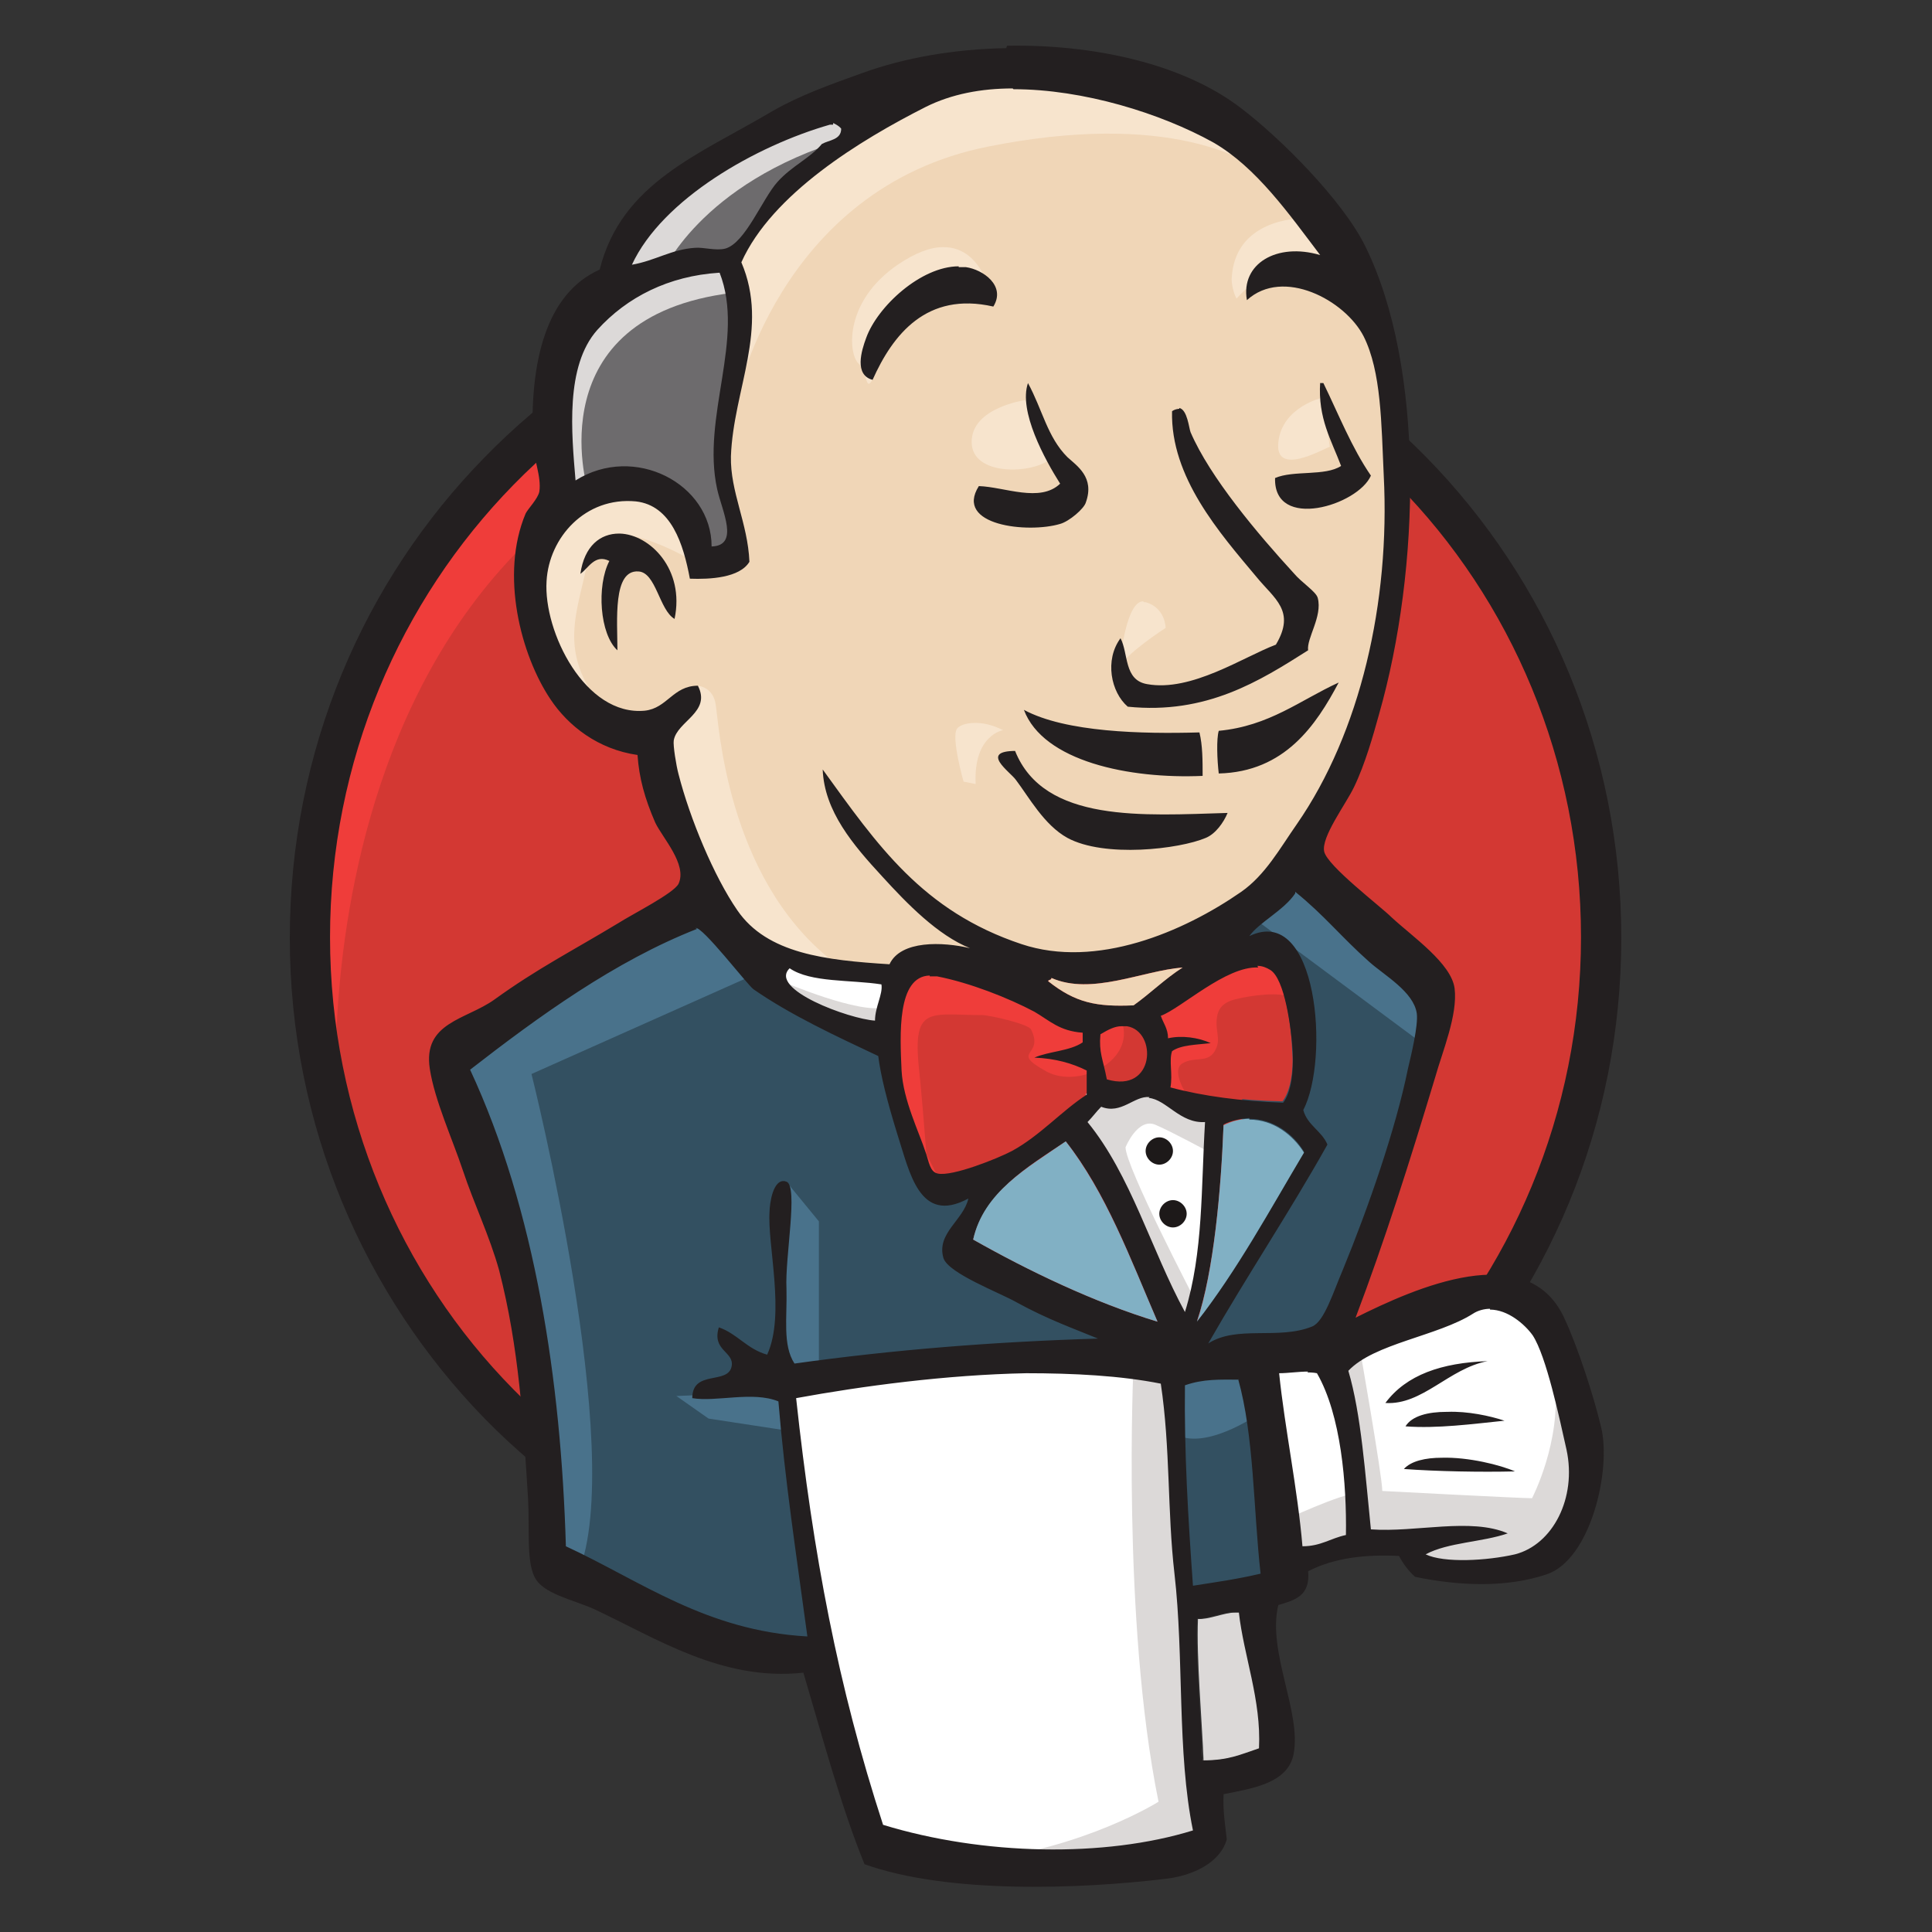
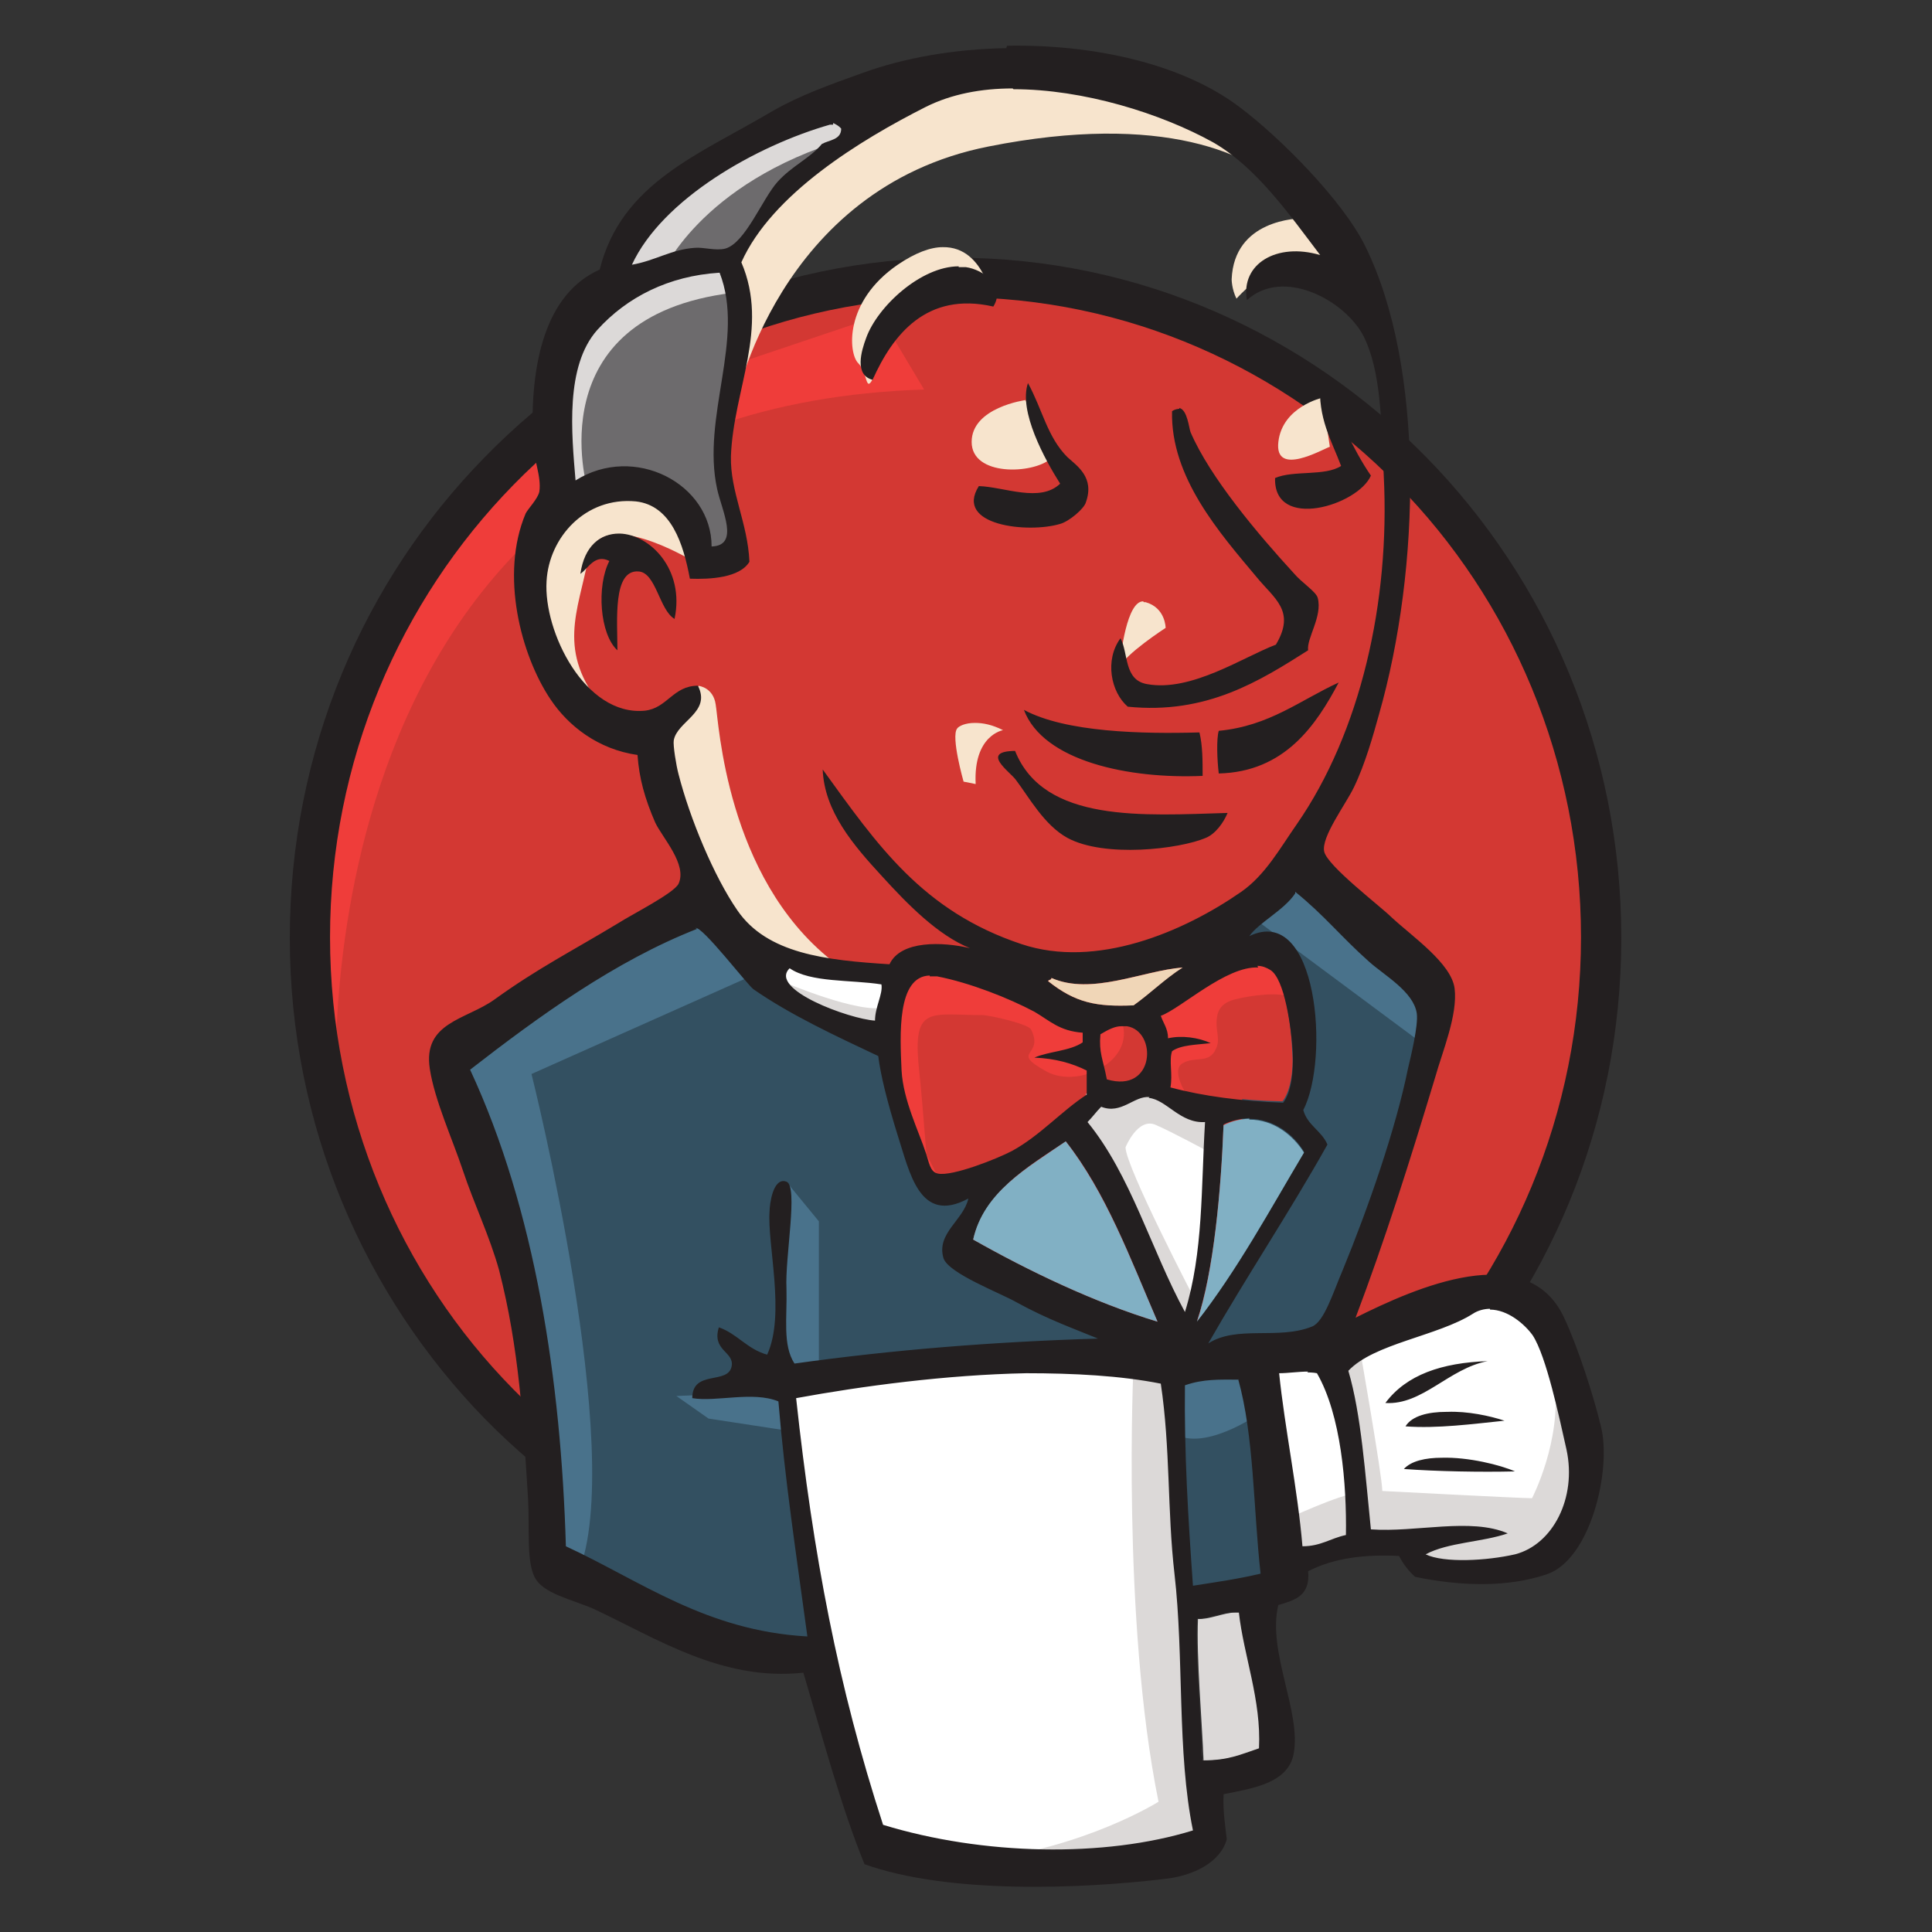
<svg xmlns="http://www.w3.org/2000/svg" width="40" height="40" viewBox="0 0 40 40" fill="none">
  <rect x="0" y="0" width="40" height="40" fill="#333333" stroke="none" />
  <path d="M33.131 19.346C33.131 26.896 27.147 33.013 19.764 33.013C12.381 33.013 6.414 26.896 6.414 19.346C6.414 11.796 12.397 5.68 19.781 5.68C27.164 5.68 33.147 11.796 33.147 19.346" fill="#D33833" />
  <path d="M6.967 22.731C6.967 22.731 6 8.481 19.133 8.065L18.217 6.531L11.083 8.931L9.05 11.265L7.267 14.681L6.25 18.648L6.55 21.298" fill="#EF3D3A" />
  <path d="M10.633 10.036C8.283 12.436 6.833 15.753 6.833 19.403C6.833 23.053 8.283 26.386 10.633 28.769C12.983 31.169 16.217 32.653 19.783 32.653C23.35 32.653 26.583 31.169 28.933 28.769C31.283 26.369 32.733 23.053 32.733 19.403C32.733 15.753 31.283 12.419 28.933 10.036C26.583 7.636 23.35 6.153 19.783 6.153C16.217 6.153 12.983 7.636 10.633 10.036ZM10.033 29.369C7.55 26.819 6 23.303 6 19.419C6 15.536 7.533 12.019 10.033 9.469C12.517 6.919 15.967 5.336 19.783 5.336C23.583 5.336 27.033 6.919 29.533 9.469C32.033 12.019 33.567 15.536 33.567 19.419C33.567 23.303 32.033 26.819 29.533 29.369C27.05 31.919 23.6 33.503 19.783 33.503C15.967 33.503 12.533 31.919 10.033 29.369Z" fill="#231F20" />
-   <path d="M25.397 19.436L23.363 19.736L20.613 20.036L18.83 20.086L17.097 20.036L15.78 19.636L14.614 18.369L13.697 15.769L13.497 15.203L12.28 14.803L11.563 13.636L11.047 11.953L11.614 10.469L12.93 10.019L13.997 10.536L14.514 11.653L15.13 11.553L15.33 11.303L15.13 10.136L15.08 8.653L15.38 6.619V5.453L16.297 3.969L17.93 2.803L20.78 1.586L23.93 2.036L26.68 4.019L27.947 6.053L28.764 7.536L28.963 11.203L28.347 14.353L27.23 17.153L26.163 18.636" fill="#F0D6B7" />
  <path d="M26.936 17.953L25.719 19.17V23.903L24.653 28.27H24.136L24.536 33.17L26.469 32.92L26.019 28.236H25.153L27.486 28.137C27.486 28.137 28.653 25.186 28.653 25.037C28.653 24.887 29.669 20.753 29.669 20.753L27.386 18.353L26.936 17.953ZM14.669 18.72L13.403 19.236L9.336 22.037L9.586 22.853L10.753 26.32L11.269 32.07L11.619 32.687L16.703 34.42L17.003 34.07L16.386 29.787V28.57L23.669 28.27L24.236 27.97L19.803 25.887L20.619 24.303L19.453 24.703L18.986 24.137L18.369 21.486L17.853 21.337L16.736 20.986L15.769 20.12L14.653 18.753L14.669 18.72Z" fill="#335061" />
  <path d="M11.598 10.467L12.915 10L13.982 10.517L14.498 11.633L15.115 11.533L15.265 10.917L14.965 9.75L15.265 6.95L15.015 5.417L15.932 4.35L17.915 2.767L17.348 2L14.548 3.367L13.382 4.283L12.715 5.717L11.698 7.083L11.398 8.717L11.598 10.45" fill="#6D6B6D" />
  <path d="M18.415 2.196C18.065 2.196 17.665 2.23 17.665 2.23L14.365 3.496L13.098 4.763L12.532 5.78L13.698 5.68C13.698 5.68 14.465 3.796 17.515 2.88C19.432 2.313 18.998 2.196 18.432 2.18L18.415 2.196ZM15.015 5.43L12.215 6.096L11.398 8.746L11.598 10.48L12.165 10.13C12.165 10.13 11.098 6.563 15.165 6.063L15.015 5.446V5.43Z" fill="#DCD9D8" />
  <path d="M21.567 1.133C21.167 1.133 20.783 1.217 20.417 1.35C17.367 2.517 15.117 4.65 15.167 6.033C15.25 8.367 15.217 8.383 15.217 8.383C15.217 8.383 16.083 3.9 20.467 3.033C24.067 2.317 25.967 3.183 26.683 4C26.683 4 24.233 1.083 21.567 1.133ZM27.017 4.517C26.85 4.517 25.55 4.55 25.5 5.783C25.5 5.783 25.5 5.983 25.6 6.183C25.6 6.183 26.767 4.867 27.483 5.567L27.033 4.5C27.033 4.5 27.033 4.5 27.017 4.5V4.517ZM19.517 5.117C19.267 5.117 18.95 5.233 18.583 5.483C17.467 6.25 17.567 7.317 17.767 7.517C17.967 7.717 17.917 8.133 18.067 7.85C18.217 7.567 18.167 6.65 18.733 6.4C19.3 6.15 20.217 5.867 20.567 6.333C20.567 6.333 20.417 5.1 19.517 5.117ZM27.383 8.233C27.383 8.233 26.55 8.417 26.467 9.15C26.383 9.883 27.383 9.3 27.533 9.25L27.383 8.233ZM21.233 8.283C21.233 8.283 20.117 8.433 20.117 9.15C20.117 9.867 21.383 9.817 21.75 9.5L21.233 8.283ZM12.167 10.117L11 11.333L11.2 12.867L11.817 14.45L12.483 14.65C11.517 13.483 11.967 12.667 12.183 11.55C12.383 10.433 14.317 11.6 14.317 11.6L14.267 10.833L13.5 10.217L12.183 10.117H12.167ZM23.667 12.45C23.333 12.45 23.2 13.533 23.183 13.817C23.283 13.55 24.133 13 24.133 13C24.133 13 24.133 12.583 23.717 12.467C23.717 12.467 23.7 12.467 23.683 12.467L23.667 12.45ZM23.167 13.817C23.167 13.817 23.167 13.867 23.167 13.883C23.167 13.883 23.167 13.867 23.167 13.817ZM14.467 14.2L13.8 14.85L13.95 17.083L15.583 19.633C15.583 19.633 17.417 20.05 17.217 19.883C15.033 18.15 14.883 14.95 14.817 14.583C14.767 14.233 14.467 14.2 14.467 14.2ZM20.183 14.967C19.983 14.967 19.85 15.033 19.817 15.083C19.683 15.25 19.95 16.183 19.95 16.183L20.2 16.233C20.15 15.217 20.767 15.117 20.767 15.117C20.533 15 20.35 14.967 20.183 14.967Z" fill="#F7E4CD" />
  <path d="M14.304 18.67L9.32 22.037L9.887 23.62L11.204 29.32L11.254 32.32L11.97 32.57C12.987 30.12 11.004 22.236 11.004 22.236L15.787 20.103L14.304 18.67ZM16.27 24.453L16.137 24.77C16.137 24.77 16.037 25.686 16.037 25.936C16.037 26.186 16.137 28.337 16.137 28.337H16.954V25.287L16.27 24.453ZM16.287 28.803L14.004 28.903L14.67 29.37L16.304 29.62V28.803H16.287ZM26.937 17.953L25.97 19.02L29.537 21.67L29.637 20.453L26.937 17.953ZM25.92 27.936L24.137 28.287L24.387 29.72C25.054 30.02 26.17 29.203 26.17 29.203L25.92 27.936Z" fill="#49728B" />
  <path d="M15.781 19.633V20.083L16.431 20.799L18.465 21.716L18.515 20.183L17.098 20.033L15.781 19.633ZM30.681 26.866L29.048 27.383L27.481 28.149L26.648 28L25.998 28.25L26.548 32.533L28.531 31.966L32.298 31.766L32.865 30.033L31.848 27.033L30.681 26.883V26.866ZM24.131 28.283H21.165L16.398 28.533L16.481 30.883L16.998 34.033L18.048 38.316L20.381 38.833L24.248 38.533L24.298 37.766L23.831 33.65L24.098 28.299L24.131 28.283ZM24.515 27.883L23.398 25.033L22.231 23.349C22.231 23.349 22.481 22.633 22.848 22.633H24.015L25.131 23.033L25.031 24.916L24.515 27.866" fill="white" />
  <path d="M16.236 20.353L16.086 20.553L16.953 21.169L18.369 21.469L18.319 20.853C17.803 21.003 16.236 20.336 16.236 20.336V20.353ZM23.319 22.536L22.153 22.686L24.136 27.369L24.536 27.419L24.736 26.903C24.736 26.903 23.303 24.153 23.303 23.753C23.303 23.753 23.553 23.136 23.919 23.286C24.269 23.436 25.036 23.853 25.036 23.853V22.886L23.303 22.536H23.319ZM28.153 27.886L27.486 28.136L28.053 30.936C27.853 30.886 26.519 31.503 26.519 31.503L26.669 32.319L27.236 32.119L29.019 31.869L29.536 32.536L31.069 32.586L31.986 32.386L32.803 31.169L32.753 30.253L32.186 28.619C32.336 29.836 31.719 31.019 31.719 31.019C31.469 31.019 28.619 30.869 28.619 30.869C28.619 30.569 28.153 27.919 28.153 27.919V27.886ZM24.236 27.936L23.469 28.236C23.469 28.236 23.219 33.536 23.986 37.303C23.986 37.303 22.453 38.269 20.219 38.519L24.503 38.369L25.019 38.069L24.403 29.719L24.253 27.936H24.236ZM25.569 33.386C25.353 33.386 25.019 33.536 24.803 33.519C24.769 34.319 24.886 35.619 24.919 36.453C25.453 36.453 25.686 36.336 26.086 36.203C26.136 35.203 25.769 34.286 25.669 33.386C25.636 33.386 25.619 33.386 25.586 33.386H25.569Z" fill="#DCD9D8" />
  <path d="M25.97 20.002C25.32 20.035 24.437 20.869 24.02 21.002C24.07 21.152 24.153 21.269 24.17 21.469C24.453 21.402 24.803 21.452 25.053 21.569C24.77 21.602 24.453 21.602 24.253 21.735C24.187 21.935 24.253 22.219 24.22 22.485C24.903 22.685 25.687 22.785 26.553 22.802C26.72 22.585 26.787 22.169 26.753 21.752C26.737 21.252 26.603 20.235 26.287 20.052C26.187 19.985 26.07 19.969 25.953 19.969L25.97 20.002ZM19.253 20.219C18.553 20.219 18.637 21.435 18.67 22.185C18.703 22.802 19.02 23.469 19.17 23.885C19.237 24.085 19.253 24.285 19.42 24.319C19.72 24.385 20.687 24.002 20.953 23.852C21.537 23.535 21.987 23.035 22.487 22.685V22.185C22.203 22.035 21.87 21.935 21.437 21.919C21.737 21.769 22.17 21.769 22.437 21.602V21.402C21.953 21.369 21.77 21.152 21.437 20.969C20.903 20.685 20.103 20.369 19.42 20.235C19.37 20.235 19.32 20.235 19.27 20.235L19.253 20.219ZM23.253 21.252C23.12 21.252 22.97 21.302 22.787 21.419C22.753 21.785 22.837 21.919 22.92 22.352C23.953 22.685 23.97 21.252 23.253 21.252Z" fill="#D33833" />
  <path d="M25.898 19.633L23.964 20.75L23.864 21.316V22.433L24.581 22.683C24.581 22.683 24.231 22.166 24.481 22.016C24.731 21.866 24.998 22.016 25.148 21.766C25.298 21.516 25.148 21.366 25.198 21.049C25.248 20.75 25.498 20.7 25.764 20.649C26.014 20.599 26.731 20.5 26.831 20.75L26.531 19.833L25.914 19.633H25.898ZM19.481 19.95C19.231 19.95 18.998 19.983 18.831 20.099C17.631 20.916 18.598 22.799 19.181 23.899C19.131 23.266 19.081 22.633 19.014 22C18.914 20.816 19.298 21.016 20.331 21.016C20.481 21.016 21.298 21.2 21.348 21.316C21.631 21.883 20.881 21.75 21.664 22.183C22.331 22.549 23.498 21.966 23.231 21.166C23.081 20.983 22.448 21.116 22.231 21L21.031 20.383C20.681 20.2 20.014 19.966 19.464 19.95H19.481ZM19.181 23.899C19.181 24.066 19.214 24.216 19.214 24.366L19.398 24.316C19.331 24.2 19.264 24.049 19.181 23.899Z" fill="#EF3D3A" />
  <path d="M20.833 0.997C19.766 1.014 18.716 1.197 17.849 1.514C17.199 1.747 16.583 1.964 15.999 2.297C14.483 3.197 12.866 3.781 12.416 5.581C11.299 6.081 10.966 7.497 11.033 9.147C11.033 9.464 11.216 9.864 11.166 10.181C11.133 10.331 10.933 10.531 10.883 10.631C10.349 11.897 10.783 13.564 11.399 14.481C11.766 15.031 12.383 15.514 13.199 15.631C13.233 16.114 13.349 16.531 13.566 17.031C13.716 17.347 14.233 17.897 14.049 18.297C13.949 18.497 13.083 18.931 12.799 19.114C11.833 19.697 11.133 20.047 10.233 20.697C9.649 21.114 8.749 21.164 8.899 22.131C8.999 22.781 9.366 23.581 9.583 24.231C9.816 24.931 10.133 25.581 10.333 26.297C10.749 27.914 10.833 29.447 10.933 31.031C10.966 31.647 10.899 32.314 11.066 32.647C11.233 32.997 11.849 33.114 12.299 33.314C13.583 33.914 14.949 34.814 16.633 34.631C17.033 35.981 17.416 37.414 17.899 38.597C19.633 39.214 22.349 39.114 24.149 38.897C24.699 38.831 25.266 38.564 25.399 38.081C25.366 37.781 25.316 37.497 25.333 37.147C25.899 37.031 26.666 36.931 26.783 36.314C26.949 35.447 26.233 34.197 26.466 33.231C26.799 33.131 27.133 33.047 27.083 32.531C27.633 32.247 28.283 32.181 28.966 32.214C29.049 32.381 29.183 32.547 29.299 32.647C30.266 32.847 31.216 32.864 32.016 32.597C32.933 32.297 33.366 30.431 33.149 29.547C32.999 28.914 32.666 27.881 32.383 27.281C31.616 25.631 29.299 26.664 28.066 27.281C28.666 25.697 29.183 24.064 29.716 22.297C29.866 21.764 30.183 21.014 30.116 20.464C30.049 19.947 29.249 19.397 28.816 18.997C28.583 18.764 27.483 17.931 27.416 17.631C27.349 17.331 27.866 16.647 28.033 16.297C28.266 15.814 28.433 15.214 28.549 14.797C29.416 11.764 29.499 7.597 28.266 5.097C27.799 4.147 26.499 2.847 25.683 2.231C24.483 1.314 22.633 0.914 20.849 0.947L20.833 0.997ZM20.983 1.847C22.433 1.847 24.033 2.347 25.116 2.947C26.016 3.464 26.699 4.447 27.333 5.281C26.433 5.014 25.683 5.464 25.816 6.214C26.566 5.531 27.849 6.214 28.233 6.964C28.599 7.697 28.599 8.764 28.649 9.847C28.783 12.464 28.166 15.164 26.849 17.064C26.499 17.564 26.199 18.114 25.699 18.464C24.499 19.297 22.699 20.064 21.149 19.547C19.099 18.864 18.166 17.497 17.033 15.931C17.066 16.797 17.666 17.497 18.266 18.147C18.783 18.714 19.416 19.364 20.083 19.631C19.516 19.497 18.649 19.464 18.416 19.964C17.099 19.881 15.883 19.747 15.266 18.847C14.783 18.147 14.283 16.947 14.049 16.031C13.999 15.847 13.933 15.431 13.949 15.331C14.016 14.931 14.733 14.747 14.449 14.197C13.933 14.197 13.816 14.664 13.349 14.714C12.116 14.831 11.249 13.081 11.316 12.031C11.366 11.131 12.116 10.281 13.166 10.381C13.899 10.464 14.149 11.264 14.283 11.981C14.699 11.997 15.316 11.964 15.516 11.631C15.483 10.831 15.116 10.181 15.133 9.447C15.183 8.064 15.933 6.797 15.349 5.431C15.983 4.014 17.816 2.897 19.166 2.214C19.699 1.947 20.316 1.831 20.966 1.831L20.983 1.847ZM17.249 2.547C17.249 2.547 17.366 2.597 17.416 2.664C17.416 2.897 17.166 2.897 17.016 2.981C16.766 3.281 16.399 3.431 16.099 3.764C15.783 4.114 15.433 5.031 15.016 5.147C14.816 5.197 14.566 5.114 14.383 5.131C13.899 5.164 13.566 5.397 13.083 5.481C13.716 4.114 15.666 3.014 17.183 2.581C17.199 2.581 17.216 2.581 17.249 2.581V2.547ZM19.849 5.514C19.066 5.514 18.166 6.347 17.933 6.997C17.833 7.264 17.683 7.764 18.066 7.864C18.483 6.931 19.183 6.031 20.566 6.347C20.833 5.914 20.349 5.581 19.999 5.531C19.949 5.531 19.899 5.531 19.849 5.531V5.514ZM14.899 5.647C15.433 7.014 14.516 8.631 14.849 10.131C14.949 10.581 15.316 11.297 14.733 11.314C14.733 10.014 13.133 9.181 11.916 9.947C11.833 8.964 11.699 7.581 12.366 6.831C12.983 6.147 13.849 5.714 14.883 5.647H14.899ZM27.333 7.914C27.283 8.664 27.566 9.114 27.766 9.647C27.433 9.864 26.783 9.731 26.399 9.897C26.366 10.997 28.116 10.464 28.383 9.847C27.983 9.264 27.716 8.581 27.399 7.931H27.333V7.914ZM21.283 7.931C21.083 8.514 21.633 9.514 21.949 10.014C21.533 10.414 20.799 10.081 20.266 10.064C19.749 10.881 21.283 11.047 21.949 10.847C22.133 10.797 22.449 10.531 22.483 10.397C22.666 9.881 22.299 9.647 22.099 9.464C21.683 9.047 21.583 8.481 21.283 7.931ZM24.416 8.464C24.416 8.464 24.333 8.464 24.266 8.514C24.233 9.881 25.249 11.031 26.016 11.947C26.383 12.397 26.833 12.647 26.416 13.347C25.749 13.597 24.666 14.331 23.749 14.164C23.266 14.081 23.366 13.531 23.199 13.214C22.866 13.664 22.999 14.331 23.349 14.631C24.983 14.797 26.083 14.097 27.083 13.464C27.049 13.214 27.383 12.764 27.283 12.381C27.249 12.247 26.949 12.064 26.783 11.864C26.049 11.064 25.049 9.881 24.649 8.947C24.616 8.864 24.583 8.481 24.416 8.447V8.464ZM12.816 11.047C12.433 11.047 12.099 11.297 12.016 11.881C12.183 11.764 12.316 11.464 12.616 11.614C12.349 12.131 12.416 13.131 12.783 13.464C12.783 12.847 12.683 11.797 13.216 11.831C13.583 11.847 13.649 12.631 13.966 12.814C14.183 11.781 13.449 11.064 12.833 11.047H12.816ZM27.716 14.131C26.916 14.497 26.283 15.031 25.233 15.131C25.183 15.297 25.199 15.731 25.233 16.014C26.599 15.981 27.249 15.014 27.716 14.131ZM21.199 14.697C21.599 15.764 23.383 16.131 24.899 16.064C24.899 15.747 24.899 15.431 24.833 15.164C23.649 15.197 22.066 15.164 21.199 14.697ZM21.033 15.547C20.266 15.547 20.916 15.981 21.033 16.147C21.299 16.497 21.616 17.081 22.099 17.347C22.866 17.764 24.416 17.581 24.966 17.347C25.166 17.264 25.333 17.031 25.416 16.831C23.683 16.881 21.616 17.047 21.016 15.547H21.033ZM26.816 18.464C27.416 18.947 27.766 19.397 28.349 19.914C28.666 20.197 29.266 20.531 29.333 20.981C29.366 21.231 29.216 21.847 29.149 22.131C28.899 23.364 28.333 24.997 27.799 26.297C27.599 26.764 27.416 27.364 27.166 27.464C26.466 27.747 25.616 27.431 25.016 27.814C25.816 26.414 26.699 25.097 27.483 23.697C27.366 23.414 27.066 23.297 26.983 22.981C27.533 21.931 27.283 18.697 25.866 19.381C26.066 19.097 26.583 18.847 26.816 18.497V18.464ZM14.399 19.214C14.533 19.164 15.466 20.381 15.599 20.481C16.366 21.014 17.299 21.447 18.183 21.864C18.233 22.264 18.366 22.797 18.583 23.497C18.833 24.264 19.033 25.364 20.049 24.814C19.949 25.264 19.383 25.531 19.533 26.047C19.633 26.364 20.699 26.764 21.049 26.964C21.683 27.314 22.249 27.514 22.733 27.714C20.533 27.781 18.483 27.947 16.449 28.231C16.199 27.847 16.299 27.281 16.283 26.681C16.249 26.031 16.533 24.564 16.283 24.464C15.999 24.364 15.933 24.947 15.933 25.081C15.883 25.764 16.266 27.214 15.883 28.047C15.466 27.931 15.266 27.614 14.883 27.481C14.733 27.964 15.199 27.981 15.149 28.281C15.083 28.681 14.333 28.347 14.333 28.947C14.833 29.031 15.583 28.797 16.116 29.014C16.249 30.631 16.483 32.164 16.716 33.881C14.616 33.764 13.266 32.731 11.716 32.014C11.616 28.597 11.083 25.047 9.733 22.147C11.149 21.047 12.733 19.897 14.433 19.231L14.399 19.214ZM26.033 19.997C26.133 19.997 26.216 20.031 26.299 20.081C26.599 20.264 26.733 21.281 26.766 21.781C26.783 22.197 26.733 22.614 26.566 22.831C25.699 22.797 24.916 22.697 24.233 22.514C24.283 22.231 24.199 21.964 24.266 21.764C24.449 21.631 24.783 21.631 25.066 21.597C24.816 21.481 24.466 21.431 24.183 21.497C24.183 21.297 24.083 21.181 24.033 21.031C24.449 20.881 25.383 19.997 26.049 20.031L26.033 19.997ZM24.483 20.031C24.116 20.264 23.816 20.564 23.466 20.814C22.699 20.847 22.266 20.764 21.699 20.314C21.699 20.281 21.766 20.297 21.766 20.247C22.599 20.614 23.649 20.097 24.483 20.031ZM16.349 20.047C16.783 20.347 17.616 20.281 18.249 20.381C18.283 20.581 18.116 20.847 18.116 21.131C17.583 21.097 15.899 20.481 16.349 20.047ZM19.249 20.214C19.249 20.214 19.349 20.214 19.399 20.214C20.083 20.347 20.883 20.664 21.416 20.947C21.733 21.131 21.933 21.347 22.416 21.381C22.416 21.447 22.416 21.514 22.416 21.581C22.149 21.764 21.716 21.764 21.416 21.897C21.849 21.914 22.199 22.014 22.499 22.164V22.664C21.983 22.997 21.533 23.514 20.949 23.831C20.666 23.981 19.716 24.364 19.416 24.297C19.249 24.264 19.233 24.047 19.166 23.864C19.033 23.447 18.699 22.781 18.666 22.164C18.633 21.431 18.566 20.214 19.249 20.197V20.214ZM23.216 21.247C23.216 21.247 23.299 21.247 23.333 21.247C23.966 21.347 23.916 22.647 22.916 22.347C22.833 21.914 22.749 21.797 22.783 21.414C22.949 21.314 23.083 21.247 23.216 21.247ZM23.783 22.731C24.149 22.764 24.433 23.264 24.949 23.231C24.866 24.581 24.916 25.931 24.533 27.164C23.833 25.881 23.416 24.331 22.516 23.231C22.616 23.131 22.699 23.014 22.799 22.914C23.216 23.081 23.483 22.681 23.799 22.714L23.783 22.731ZM25.866 23.164C26.366 23.164 26.783 23.481 26.999 23.847C26.299 25.047 25.616 26.297 24.783 27.347C25.133 26.314 25.283 24.597 25.333 23.281C25.499 23.197 25.683 23.164 25.866 23.147V23.164ZM22.066 23.631C22.899 24.681 23.399 26.047 23.966 27.364C22.649 26.964 21.299 26.314 20.149 25.664C20.383 24.681 21.266 24.164 22.066 23.631ZM30.849 27.114C31.216 27.114 31.566 27.414 31.733 27.647C32.016 28.081 32.283 29.347 32.433 30.014C32.649 31.014 32.149 31.981 31.366 32.181C30.783 32.314 29.899 32.364 29.516 32.181C29.983 31.931 30.683 31.931 31.216 31.747C30.449 31.414 29.316 31.731 28.383 31.664C28.266 30.531 28.183 29.281 27.916 28.381C28.449 27.814 29.766 27.664 30.499 27.197C30.599 27.131 30.733 27.097 30.849 27.097V27.114ZM30.799 28.181C29.849 28.214 29.116 28.464 28.683 29.047C29.449 29.097 29.999 28.331 30.799 28.181ZM27.066 28.414C27.066 28.414 27.199 28.414 27.266 28.431C27.766 29.297 27.883 30.731 27.866 31.781C27.549 31.847 27.349 32.014 26.966 32.014C26.866 30.831 26.599 29.564 26.483 28.431C26.666 28.431 26.883 28.397 27.083 28.397L27.066 28.414ZM21.233 28.431C22.233 28.431 23.199 28.481 24.033 28.647C24.233 29.981 24.166 31.281 24.316 32.581C24.516 34.314 24.366 36.281 24.699 37.897C22.866 38.464 20.349 38.414 18.283 37.781C17.349 34.914 16.833 32.181 16.483 28.947C17.849 28.697 19.583 28.464 21.249 28.431H21.233ZM25.633 28.547C25.966 29.731 25.949 31.247 26.099 32.581C25.599 32.697 25.233 32.747 24.699 32.831C24.599 31.431 24.516 30.064 24.533 28.681C24.916 28.547 25.249 28.564 25.633 28.564V28.547ZM29.949 29.231C29.566 29.231 29.233 29.314 29.099 29.531C29.749 29.581 30.499 29.481 31.149 29.414C30.849 29.314 30.383 29.214 29.966 29.231H29.949ZM29.849 30.181C29.516 30.181 29.216 30.247 29.066 30.414C29.749 30.464 30.649 30.481 31.366 30.464C31.066 30.331 30.399 30.164 29.849 30.181ZM25.466 33.381C25.466 33.381 25.599 33.381 25.649 33.381C25.749 34.281 26.116 35.197 26.066 36.197C25.666 36.331 25.433 36.447 24.899 36.447C24.866 35.597 24.749 34.314 24.783 33.514C24.983 33.514 25.249 33.414 25.466 33.381Z" fill="#231F20" />
  <path d="M25.865 23.164C25.682 23.164 25.498 23.214 25.332 23.297C25.282 24.614 25.132 26.331 24.782 27.364C25.615 26.297 26.282 25.064 26.998 23.864C26.765 23.497 26.365 23.181 25.865 23.181V23.164ZM22.065 23.631C21.265 24.181 20.365 24.681 20.148 25.664C21.298 26.314 22.648 26.964 23.965 27.364C23.398 26.047 22.898 24.697 22.065 23.631Z" fill="#81B0C4" />
  <path d="M24.486 20.031C24.12 20.265 23.82 20.565 23.47 20.815C22.703 20.848 22.27 20.765 21.703 20.315C21.703 20.281 21.77 20.298 21.77 20.248C22.603 20.615 23.653 20.098 24.486 20.031Z" fill="#F0D6B7" />
-   <path d="M24.285 23.83C24.285 23.98 24.152 24.113 24.002 24.113C23.852 24.113 23.719 23.98 23.719 23.83C23.719 23.68 23.852 23.547 24.002 23.547C24.152 23.547 24.285 23.68 24.285 23.83ZM24.569 25.13C24.569 25.28 24.435 25.413 24.285 25.413C24.135 25.413 24.002 25.28 24.002 25.13C24.002 24.98 24.135 24.847 24.285 24.847C24.435 24.847 24.569 24.98 24.569 25.13Z" fill="#1D1919" />
</svg>